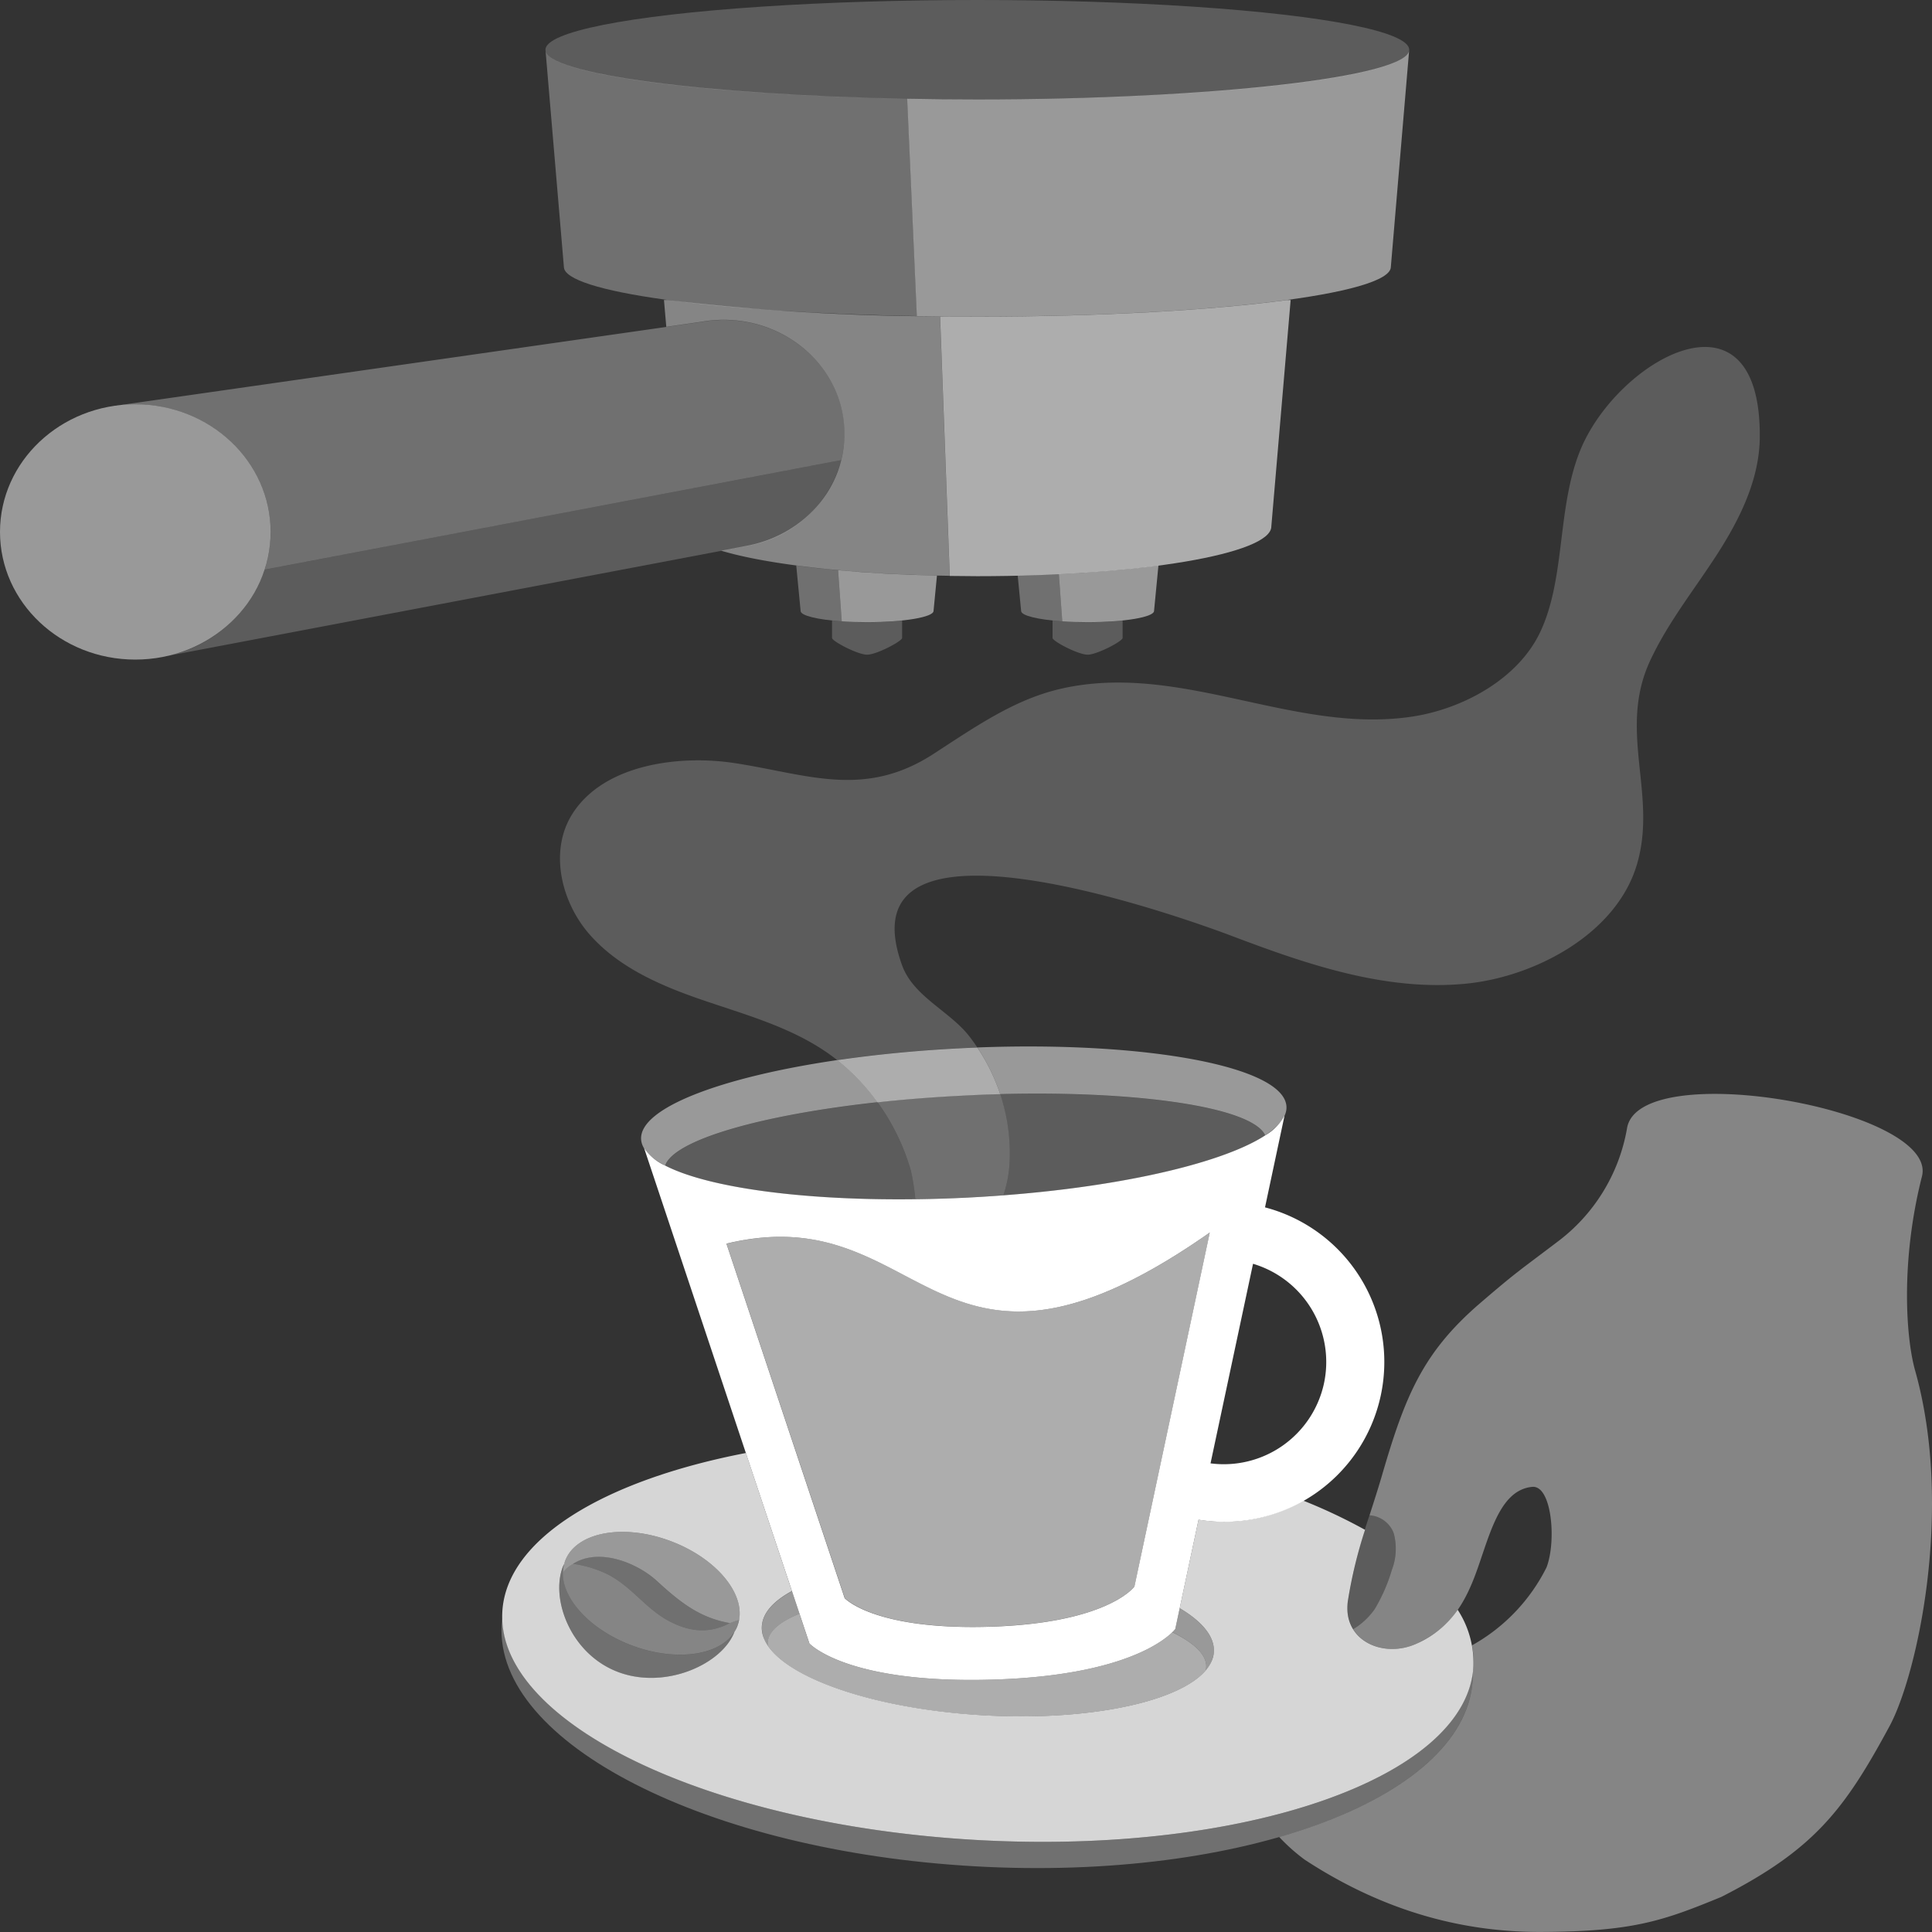
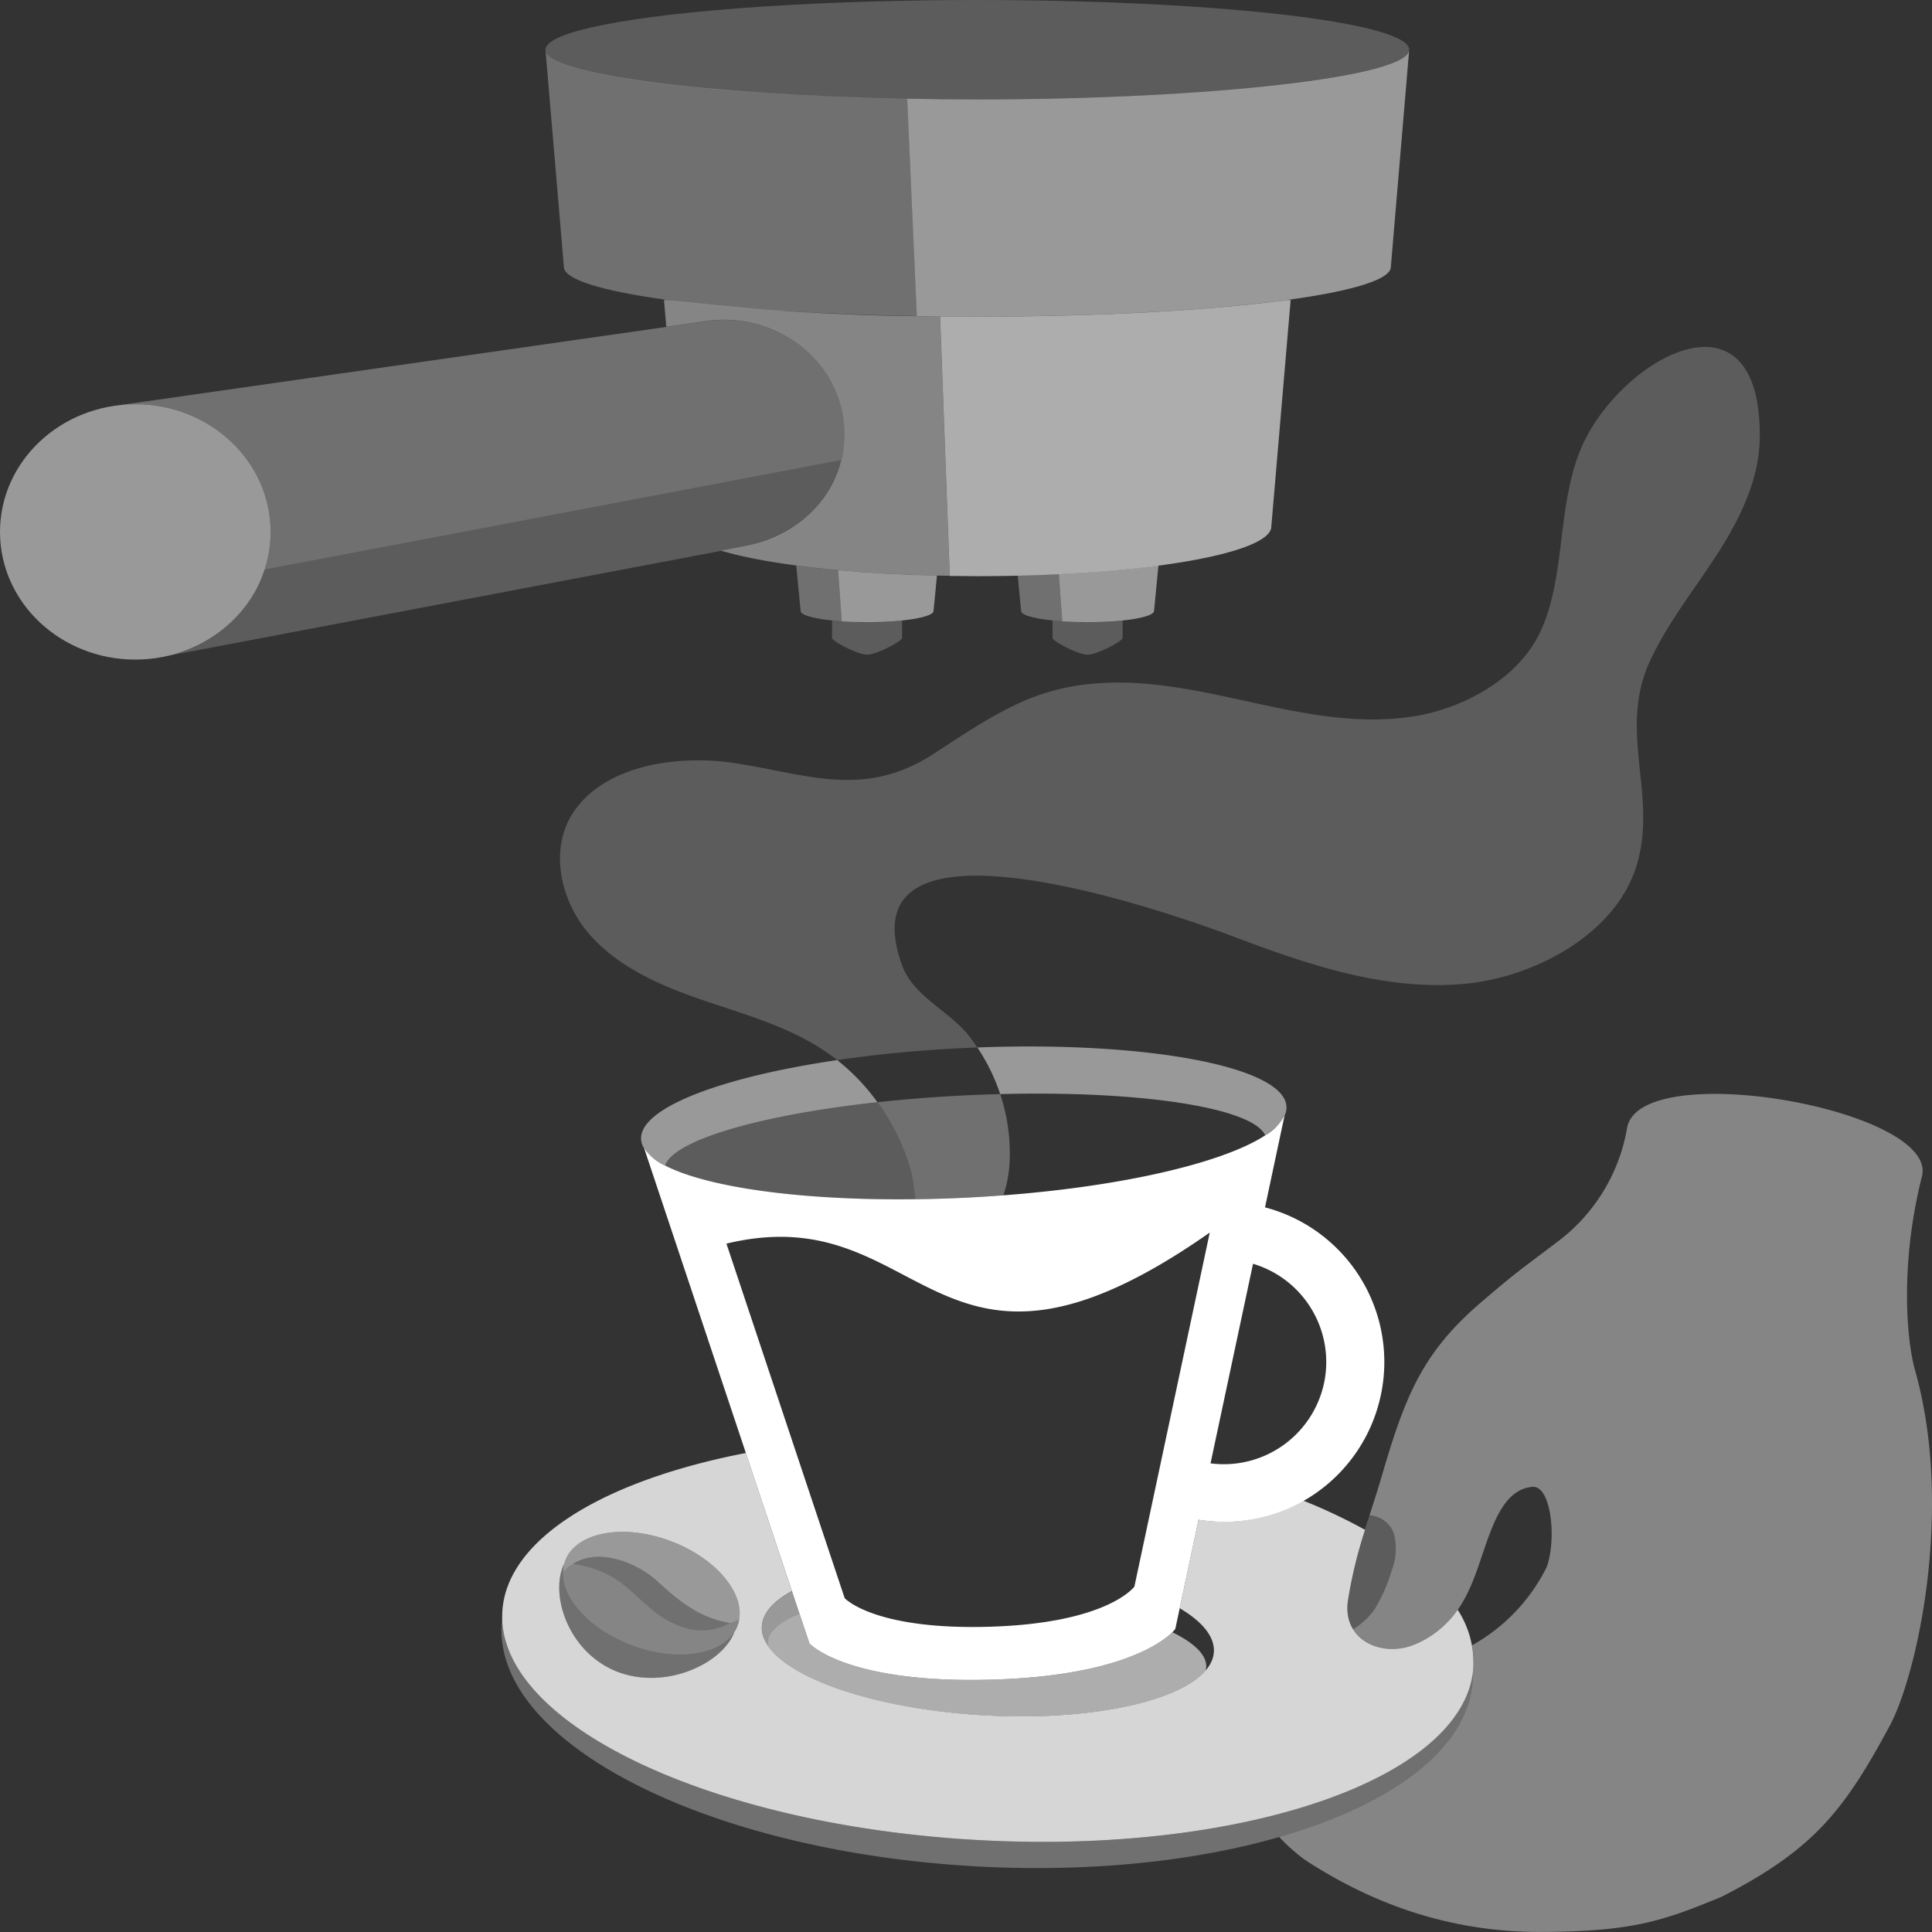
<svg xmlns="http://www.w3.org/2000/svg" viewBox="0 0 300 300">
  <rect x="0" y="0" width="300" height="300" fill="#333333" stroke="none" />
  <g fill="#fff">
-     <path d="m 153.93 252.58 c 18.2 -.59 22.23 -6.23 22.23 -6.23 l 11.7 -54.96 c -43.02 30.16 -43.94 -5.79 -75.05 1.72 l 18.37 55.04 s 4.55 5.02 22.75 4.43 z" fill-rule="evenodd" opacity=".6" />
    <path d="m 168.88 96.62 a 52.7 52.7 0 0 1 -5.42 -.26 h -.02 v 2.7 c 0 .51 3.99 2.6 5.44 2.6 1.47 0 5.44 -2.1 5.44 -2.6 v -2.7 h -.02 a 52.78 52.78 0 0 1 -5.42 .26 z" opacity=".2" />
    <path d="m 134.64 96.62 a 52.7 52.7 0 0 1 -5.42 -.26 h -.02 v 2.7 c 0 .51 3.99 2.6 5.44 2.6 1.47 0 5.44 -2.1 5.44 -2.6 v -2.7 h -.02 a 52.68 52.68 0 0 1 -5.42 .26 z" opacity=".2" />
    <path d="m 164.42 89.16 l .53 7.32 c 1.21 .09 2.54 .13 3.93 .13 5.7 0 10.32 -.78 10.32 -1.75 l .68 -7.05 c -4.54 .61 -9.77 1.07 -15.46 1.35 z" opacity=".5" />
    <path d="m 158.03 89.39 l .53 5.48 c 0 .73 2.64 1.35 6.39 1.61 l -.53 -7.32 q -3.11 .15 -6.39 .23 z" opacity=".3" />
    <path d="m 130.14 88.54 l .57 7.94 c 1.21 .09 2.54 .13 3.93 .13 5.7 0 10.32 -.78 10.32 -1.75 l .53 -5.48 c -5.48 -.12 -10.66 -.41 -15.35 -.84 z" opacity=".5" />
    <path d="m 123.64 87.82 l .68 7.05 c 0 .73 2.64 1.35 6.39 1.61 l -.57 -7.94 q -3.44 -.31 -6.5 -.72 z" opacity=".3" />
    <path d="m 130.63 71.45 l -89.53 17 a 20.58 20.58 0 0 1 -15.25 13.43 l 90 -17.08 a 18.34 18.34 0 0 0 14.78 -13.35 z" opacity=".2" />
    <path d="m 112.36 49.68 a 20.03 20.03 0 0 0 -3.41 .3 l -90.84 13 v .02 a 22.33 22.33 0 0 1 2.9 -.21 c 11.61 0 21.01 8.87 21.01 19.82 a 18.78 18.78 0 0 1 -.93 5.84 l 89.53 -17 a 16.76 16.76 0 0 0 .52 -4.06 c 0 -9.79 -8.41 -17.71 -18.78 -17.71 z" opacity=".3" />
    <ellipse cx="21.01" cy="82.6" opacity=".5" rx="21.01" ry="19.82" />
    <path d="m 151.76 49.17 q -2.93 0 -5.78 -.03 l 1.5 40.29 q 2.12 .03 4.28 .04 c 25.21 0 45.65 -3.46 45.65 -7.72 l 3 -35.16 h -.55 c -11.67 1.58 -28.76 2.58 -48.1 2.58 z" opacity=".6" />
    <path d="m 103.65 46.58 h -.55 l .36 4.17 5.48 -.79 a 20.03 20.03 0 0 1 3.41 -.3 c 10.37 0 18.78 7.93 18.78 17.71 0 8.66 -6.59 15.86 -15.29 17.4 l -3.87 .74 c 7.17 2.15 20.24 3.66 35.5 3.9 l -1.5 -40.29 a 362.47 362.47 0 0 1 -42.32 -2.54 z" opacity=".4" />
    <path d="m 218.82 7.72 c 0 4.26 -31.08 7.72 -67.06 7.72 q -5.54 0 -10.89 -.11 l 1.5 33.75 q 4.59 .08 9.39 .08 c 35.99 0 64.21 -3.46 64.21 -7.72 z" opacity=".5" />
    <path d="m 84.7 7.72 l 2.86 33.72 c 0 3.89 23.43 7.1 54.82 7.64 l -1.5 -33.75 c -31.15 -.6 -56.18 -3.78 -56.18 -7.61 z" opacity=".3" />
    <ellipse cx="151.76" cy="7.72" opacity=".2" rx="67.06" ry="7.72" />
    <path d="m 151.64 285.71 c -40.83 -2.3 -73.31 -17.61 -73.63 -34.45 -.05 .35 -.1 .7 -.12 1.05 -1.03 18.36 31.88 35.14 73.52 37.49 s 76.23 -10.63 77.27 -28.99 c .02 -.36 0 -.71 0 -1.06 -2.22 16.71 -36.21 28.27 -77.04 25.96 z" opacity=".3" />
    <path d="m 297.37 212.78 c -1.41 -5.01 -2.28 -16.89 1.07 -30.11 2.64 -10.41 -44.01 -18.65 -45.8 -7.45 a 27.95 27.95 0 0 1 -10.9 17.68 c -5.91 4.48 -6.32 4.65 -11.87 9.42 -8.92 7.67 -11.66 14.34 -15.3 26.86 -.54 1.85 -1.21 3.93 -1.91 6.11 a 4.31 4.31 0 0 1 3.22 1.78 3.8 3.8 0 0 1 .56 1.1 9.22 9.22 0 0 1 -.32 5.62 26.32 26.32 0 0 1 -2.67 6.09 11.11 11.11 0 0 1 -3.33 3.1 c 1.84 2.98 6.21 3.95 9.94 2.2 4.33 -2.03 6.68 -4.96 8.53 -9.39 2.47 -5.91 3.73 -14.39 9.34 -14.91 3.02 -.28 3.78 8.38 2.22 12.49 a 28.35 28.35 0 0 1 -11.58 12.12 13.44 13.44 0 0 1 .23 3.28 c -.02 .33 -.07 .66 -.12 .99 .01 .35 .02 .71 0 1.06 -.6 10.56 -12.3 19.33 -30.04 24.43 a 28.72 28.72 0 0 0 3.95 3.52 c 12.46 8.16 24.81 11.26 36.69 11.22 14.27 -.05 18.94 -1.71 28.01 -5.44 14.45 -7.36 19.15 -13.61 26.11 -26.5 4.28 -7.9 10.04 -33.75 3.97 -55.27 z" opacity=".4" />
    <path d="m 182.03 253.45 c -1.67 1.65 -8.37 6.73 -27.6 7.35 -22.99 .74 -28.75 -5.6 -28.75 -5.6 l -1.54 -4.62 c -3.04 1.22 -4.84 2.75 -4.93 4.48 a 2.71 2.71 0 0 0 .02 .49 c 3.59 5.33 17.13 9.89 33.5 10.81 s 30.33 -2.08 34.5 -6.98 a 2.77 2.77 0 0 0 .07 -.49 c .11 -1.89 -1.84 -3.77 -5.27 -5.44 z" opacity=".6" />
    <path d="m 124.15 250.58 l -1.17 -3.5 c -2.87 1.54 -4.56 3.4 -4.67 5.47 a 4.86 4.86 0 0 0 .93 3.01 2.71 2.71 0 0 1 -.02 -.49 c .09 -1.74 1.89 -3.27 4.93 -4.49 z" opacity=".5" />
-     <path d="m 183.18 249.73 l -.68 3.2 a 4.53 4.53 0 0 1 -.47 .51 c 3.43 1.68 5.38 3.56 5.27 5.45 a 2.77 2.77 0 0 1 -.07 .49 4.86 4.86 0 0 0 1.26 -2.88 c .13 -2.38 -1.83 -4.71 -5.31 -6.77 z" opacity=".5" />
    <path d="m 98.08 255.5 c -6.46 -2.44 -10.8 -7.24 -10.67 -11.39 a 5.5 5.5 0 0 1 .21 -1.28 c -.08 .17 -.17 .33 -.24 .51 -1.89 4.99 1.25 13.52 8.6 16.3 s 16.17 -1.24 18.06 -6.23 l .01 -.02 c -2.3 3.71 -9.12 4.69 -15.97 2.11 z" opacity=".3" />
    <path d="m 104.19 239.32 c -7.39 -2.79 -14.75 -1.43 -16.43 3.04 a 5.39 5.39 0 0 0 -.34 1.75 4.46 4.46 0 0 1 1.55 -1.28 c 3.94 -2.54 9.89 -.23 13.06 2.69 3.79 3.49 6.76 5.71 11.31 6.51 .51 -.2 1.02 -.38 1.44 -.5 .77 -4.33 -3.71 -9.61 -10.59 -12.21 z" opacity=".5" />
    <path d="m 113.32 252.03 c -3.5 1.84 -6.61 1.17 -9.39 -.29 -3.69 -1.94 -5.73 -5.3 -9.57 -7.28 a 17.89 17.89 0 0 0 -5.41 -1.64 4.46 4.46 0 0 0 -1.55 1.28 c -.13 4.15 4.21 8.95 10.67 11.39 7.39 2.79 14.75 1.43 16.44 -3.03 a 5.45 5.45 0 0 0 .25 -.94 c -.42 .13 -.93 .3 -1.44 .51 z" opacity=".4" />
    <path d="m 113.32 252.03 c -3.5 1.84 -6.61 1.17 -9.39 -.29 -3.69 -1.94 -5.73 -5.3 -9.57 -7.28 a 17.89 17.89 0 0 0 -5.41 -1.64 c 3.94 -2.54 9.89 -.23 13.06 2.69 3.79 3.49 6.76 5.71 11.31 6.51 z" opacity=".3" />
    <path d="m 196.43 187.48 l 3.03 -14.24 a 7.89 7.89 0 0 1 -3 3.06 c -7.13 4.65 -25.07 8.6 -46.21 9.66 s -39.39 -1.06 -46.96 -4.97 a 8.04 8.04 0 0 1 -3.26 -2.67 l 25.66 76.88 s 5.76 6.34 28.75 5.6 28.06 -7.86 28.06 -7.86 l 3.61 -16.96 a 24.82 24.82 0 0 0 10.32 -48.5 z m -20.28 58.88 s -4.03 5.64 -22.23 6.23 -22.76 -4.43 -22.76 -4.43 l -18.36 -55.05 c 31.11 -7.5 32.04 28.44 75.05 -1.72 z m 29.4 -31.38 a 15.92 15.92 0 0 1 -17.58 12.25 l 6.6 -30.99 a 15.91 15.91 0 0 1 10.98 18.74 z" />
    <path d="m 220.06 255.18 c -5.18 2.43 -11.61 -.37 -10.77 -6.54 a 72.81 72.81 0 0 1 2.67 -11.09 84.29 84.29 0 0 0 -9.61 -4.54 24.74 24.74 0 0 1 -16.24 2.96 l -2.93 13.75 c 3.48 2.06 5.44 4.39 5.31 6.77 -.37 6.54 -16.38 10.96 -35.76 9.86 s -34.8 -7.28 -34.43 -13.82 c .12 -2.07 1.81 -3.93 4.67 -5.47 l -7.15 -21.44 c -22.08 4.26 -37.18 13.35 -37.82 24.65 -.97 17.23 32 33.09 73.64 35.44 s 76.18 -9.72 77.15 -26.94 a 15.05 15.05 0 0 0 -2.44 -8.8 15.17 15.17 0 0 1 -6.29 5.21 z m -105.54 -2.72 a 5.34 5.34 0 0 1 -.47 .92 l -.01 .02 c -1.88 4.99 -10.69 9.01 -18.06 6.23 s -10.49 -11.3 -8.6 -16.3 c .07 -.18 .16 -.34 .24 -.5 .04 -.16 .08 -.32 .14 -.47 1.69 -4.47 9.05 -5.83 16.43 -3.04 s 12.01 8.68 10.32 13.14 z" opacity=".8" />
    <path d="m 215.88 237.06 a 4.31 4.31 0 0 0 -3.22 -1.78 84 84 0 0 0 -3.37 13.36 6.39 6.39 0 0 0 .83 4.34 11.11 11.11 0 0 0 3.33 -3.1 26.32 26.32 0 0 0 2.67 -6.09 9.22 9.22 0 0 0 .32 -5.62 3.81 3.81 0 0 0 -.56 -1.11 z" opacity=".2" />
    <path d="m 141.44 181.78 a 34.21 34.21 0 0 0 -5.18 -10.62 c -18.18 1.98 -31.62 5.88 -32.97 9.84 6.58 3.4 21.23 5.45 38.84 5.23 a 34.67 34.67 0 0 0 -.69 -4.45 z" opacity=".2" />
-     <path d="m 155.31 169.9 a 29.03 29.03 0 0 1 1.48 10.09 18.86 18.86 0 0 1 -.99 5.63 c 18.69 -1.42 34.16 -5.07 40.66 -9.31 -1.97 -4.31 -19.3 -6.97 -41.15 -6.41 z" opacity=".2" />
    <path d="m 155.8 185.61 a 18.86 18.86 0 0 0 .99 -5.63 29.03 29.03 0 0 0 -1.48 -10.09 q -2.88 .07 -5.86 .22 c -4.59 .23 -9.02 .59 -13.19 1.04 a 34.21 34.21 0 0 1 5.18 10.62 34.67 34.67 0 0 1 .69 4.44 c 2.65 -.03 5.36 -.12 8.12 -.26 q 2.82 -.13 5.55 -.34 z" opacity=".3" />
    <path d="m 130 164.61 c -18.1 2.66 -30.69 7.45 -30.45 12.28 .08 1.51 1.4 2.89 3.73 4.1 1.35 -3.96 14.79 -7.85 32.97 -9.84 a 33.17 33.17 0 0 0 -6.25 -6.54 z" opacity=".5" />
    <path d="m 151.76 162.65 a 30 30 0 0 1 3.55 7.24 c 21.85 -.56 39.18 2.1 41.15 6.4 2.2 -1.44 3.38 -2.95 3.3 -4.46 -.31 -6.18 -21.56 -10.18 -48 -9.18 z" opacity=".5" />
-     <path d="m 155.31 169.9 a 30 30 0 0 0 -3.55 -7.24 q -1.33 .05 -2.68 .12 c -6.77 .34 -13.21 .98 -19.08 1.84 a 33.14 33.14 0 0 1 6.25 6.55 c 4.18 -.46 8.6 -.81 13.19 -1.04 q 2.99 -.16 5.87 -.23 z" opacity=".6" />
    <path d="m 245.34 70.02 c -3.59 8.94 -2.23 19.78 -6.18 28.13 -3.48 7.36 -12.12 11.95 -19.86 13.12 -18.36 2.78 -35.86 -8.5 -54.4 -4.36 -7.18 1.61 -12.99 5.63 -19.92 10.14 -10.83 7.04 -19.7 3.14 -30.99 1.43 -8.4 -1.27 -20.19 .12 -25.12 7.91 -3.6 5.69 -1.79 13.57 2.63 18.65 s 10.84 7.91 17.2 10.11 12.97 3.98 18.66 7.59 a 31.6 31.6 0 0 1 2.64 1.87 c 5.86 -.86 12.3 -1.5 19.08 -1.84 q 1.35 -.07 2.68 -.12 c -.41 -.61 -.83 -1.2 -1.28 -1.78 -3.07 -3.91 -8.66 -6.13 -10.42 -11.02 -9.53 -26.49 43.48 -7.45 51.37 -4.46 11.67 4.42 23.94 8.6 36.35 7.34 10.5 -1.07 23.18 -7.64 26.4 -18.49 3.23 -10.87 -3.01 -20.75 2.05 -31.64 2.75 -5.93 6.89 -11.07 10.43 -16.57 s 6.56 -11.64 6.6 -18.17 c .16 -24.73 -22.26 -11.91 -27.92 2.16 z" opacity=".2" />
  </g>
</svg>